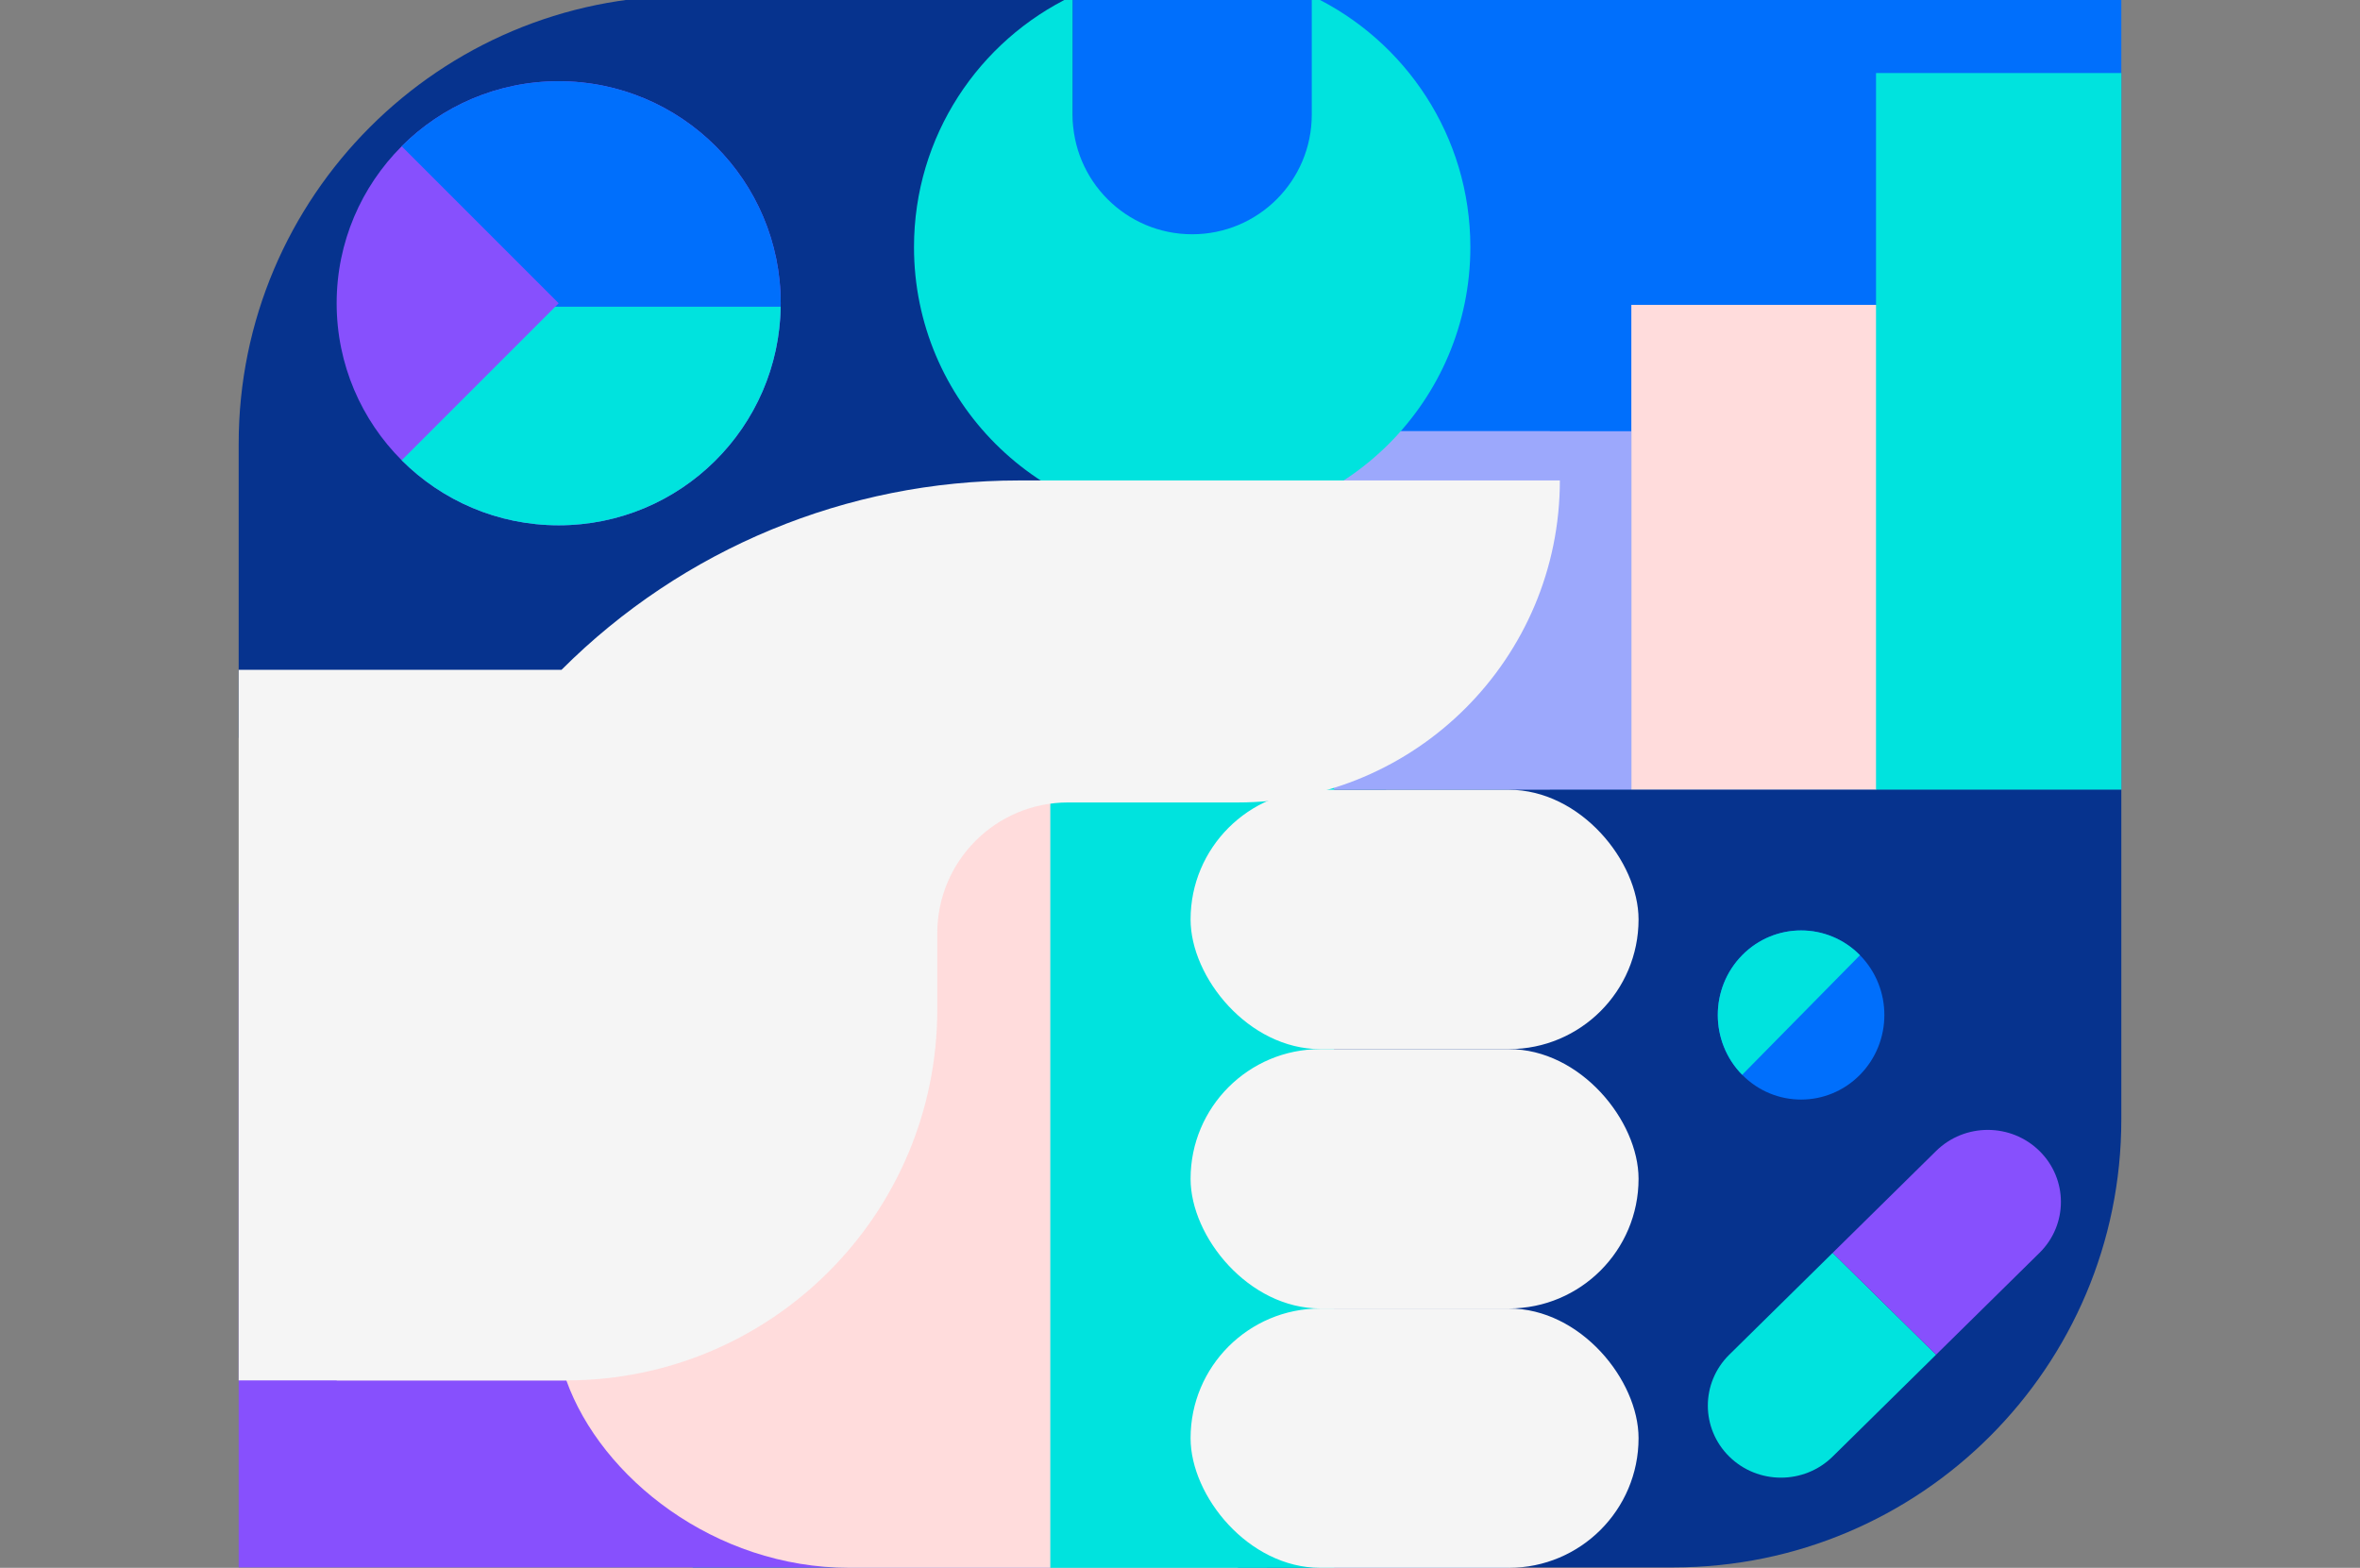
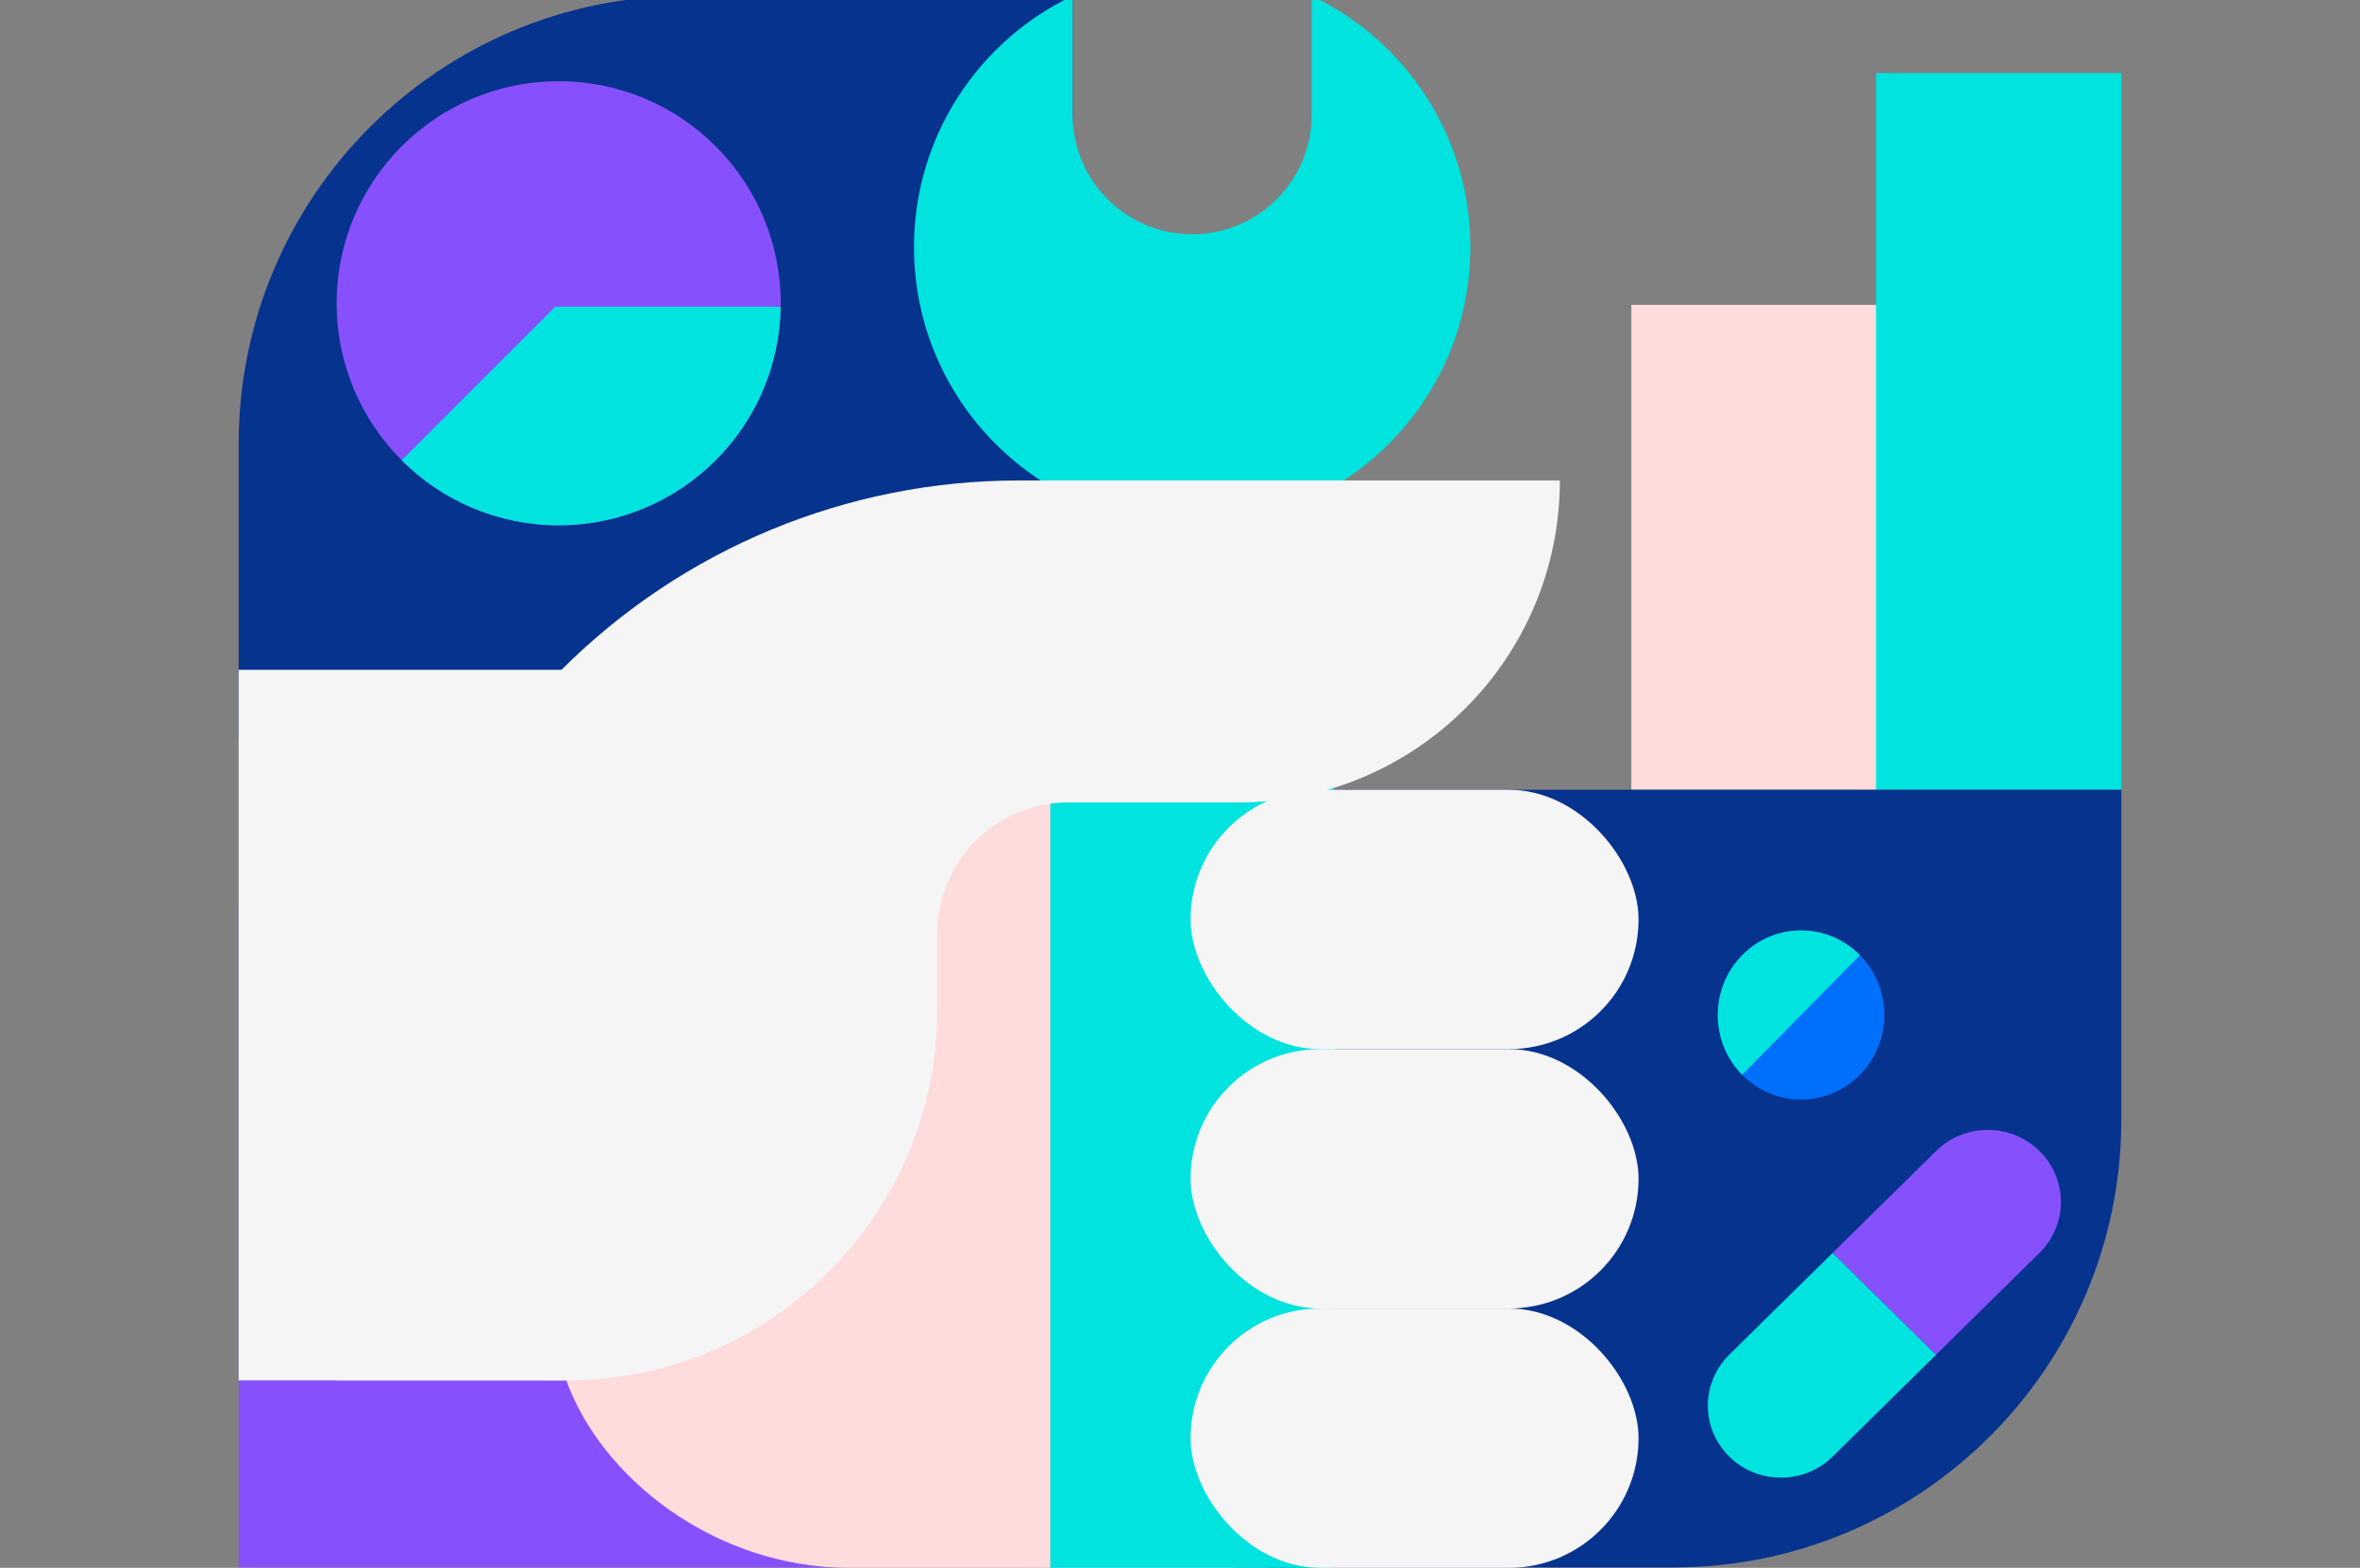
<svg xmlns="http://www.w3.org/2000/svg" id="Layer_1" data-name="Layer 1" viewBox="0 0 1424 946">
  <rect x="0" y="0" width="1424" height="946" fill="#808080" stroke="none" />
-   <polygon points="643.924 -2.482 1279.983 -2.482 1279.983 476.54 910.446 476.54 910.446 945.753 417.915 945.753 643.924 408.737 643.924 289.903 643.924 -2.482" style="fill: #006ffc; stroke-width: 0px;" />
-   <rect x="836.331" y="260.192" width="148.004" height="216.348" style="fill: #9ca8fc; stroke-width: 0px;" />
-   <rect x="787.209" y="260.192" width="148.004" height="216.348" style="fill: #9ca8fc; stroke-width: 0px;" />
  <rect x="984.335" y="183.952" width="148.004" height="292.587" style="fill: #ffdcdc; stroke-width: 0px;" />
  <rect x="1131.979" y="44.074" width="148.004" height="432.466" style="fill: #00e3de; stroke-width: 0px;" />
  <path d="M764.539,476.54h515.444v198.976c0,149.148-121.089,270.237-270.237,270.237h-245.207v-469.214h0Z" style="fill: #06338e; stroke-width: 0px;" />
  <rect x="144.017" y="545.288" width="489.725" height="400.466" style="fill: #8750fd; stroke-width: 0px;" />
  <path d="M414.254-2.482h232.937v447.697H144.017v-177.46C144.017,118.607,265.106-2.482,414.254-2.482Z" style="fill: #06338e; stroke-width: 0px;" />
  <path d="M203.134,832.908h138.59c20.933,58.457,89.197,113.092,170.837,113.092h234.358V430.57l-359.257,81.479-184.529,320.859Z" style="fill: #ffdcdc; stroke-width: 0px;" />
  <g>
    <rect x="633.742" y="206.36" width="171.215" height="739.64" style="fill: #00e3de; stroke-width: 0px;" />
    <path d="M791.508-2.482v71.674c0,39.852-32.306,72.158-72.158,72.158h-0c-39.852,0-72.158-32.306-72.158-72.158V-2.482c-56.587,26.985-95.694,84.716-95.694,151.586,0,92.702,75.15,167.852,167.852,167.852s167.852-75.15,167.852-167.852c0-66.87-39.106-124.601-95.694-151.586Z" style="fill: #00e3de; stroke-width: 0px;" />
  </g>
  <path d="M144.017,404.156h194.796c73.156-73.156,172.376-114.254,275.833-114.254h326.562v0c0,107.303-86.986,194.289-194.289,194.289h-102.45c-43.589,0-78.925,35.336-78.925,78.925v45.971c0,123.613-100.208,223.821-223.821,223.821h-197.707v-428.752Z" style="fill: #f5f5f5; stroke-width: 0px;" />
  <rect x="718.383" y="476.54" width="270.306" height="156.487" rx="78.243" ry="78.243" style="fill: #f5f5f5; stroke-width: 0px;" />
  <rect x="718.383" y="633.027" width="270.306" height="156.487" rx="78.243" ry="78.243" style="fill: #f5f5f5; stroke-width: 0px;" />
  <rect x="718.383" y="789.513" width="270.306" height="156.487" rx="78.243" ry="78.243" style="fill: #f5f5f5; stroke-width: 0px;" />
  <g>
    <circle cx="337.105" cy="182.984" r="133.971" style="fill: #8750fd; stroke-width: 0px;" />
-     <path d="M431.837,88.253c-24.244-24.244-57.737-39.239-94.732-39.239-36.995,0-70.487,14.995-94.731,39.239l94.731,94.732-2.088,2.088,136.033-0c.011-.695.026-1.39.026-2.088,0-36.995-14.995-70.488-39.239-94.732Z" style="fill: #006ffc; stroke-width: 0px;" />
    <path d="M471.049,185.073h-136.033s-92.643,92.643-92.643,92.643c24.244,24.244,57.737,39.239,94.732,39.239,73.292 0,132.827-58.856,133.944-131.882Z" style="fill: #00e3de; stroke-width: 0px;" />
  </g>
  <g>
    <path d="M1043.413,878.865h0c17.231,16.971,45.167,16.971,62.398,0l62.398-61.457-62.398-61.457-62.398,61.457c-17.231,16.971-17.231,44.486,0,61.457Z" style="fill: #00e3de; stroke-width: 0px;" />
    <path d="M1105.811,755.951l62.398,61.457,62.398-61.457c17.231-16.971,17.231-44.486,0-61.457h0c-17.231-16.971-45.167-16.971-62.398,0l-62.398,61.457Z" style="fill: #8750fd; stroke-width: 0px;" />
  </g>
  <g>
    <path d="M1051.214,576.351c19.627-19.927,51.449-19.927,71.076,0,19.627,19.927,19.627,52.236,0,72.164-19.627,19.927-51.449,19.927-71.076,0-19.627-19.927-19.627-52.236,0-72.164Z" style="fill: #006ffc; stroke-width: 0px;" />
    <path d="M1051.214,576.351c19.627-19.927,51.448-19.928,71.075,0l-71.075,72.164c-19.627-19.928-19.627-52.236,0-72.164Z" style="fill: #00e3de; stroke-width: 0px;" />
  </g>
</svg>